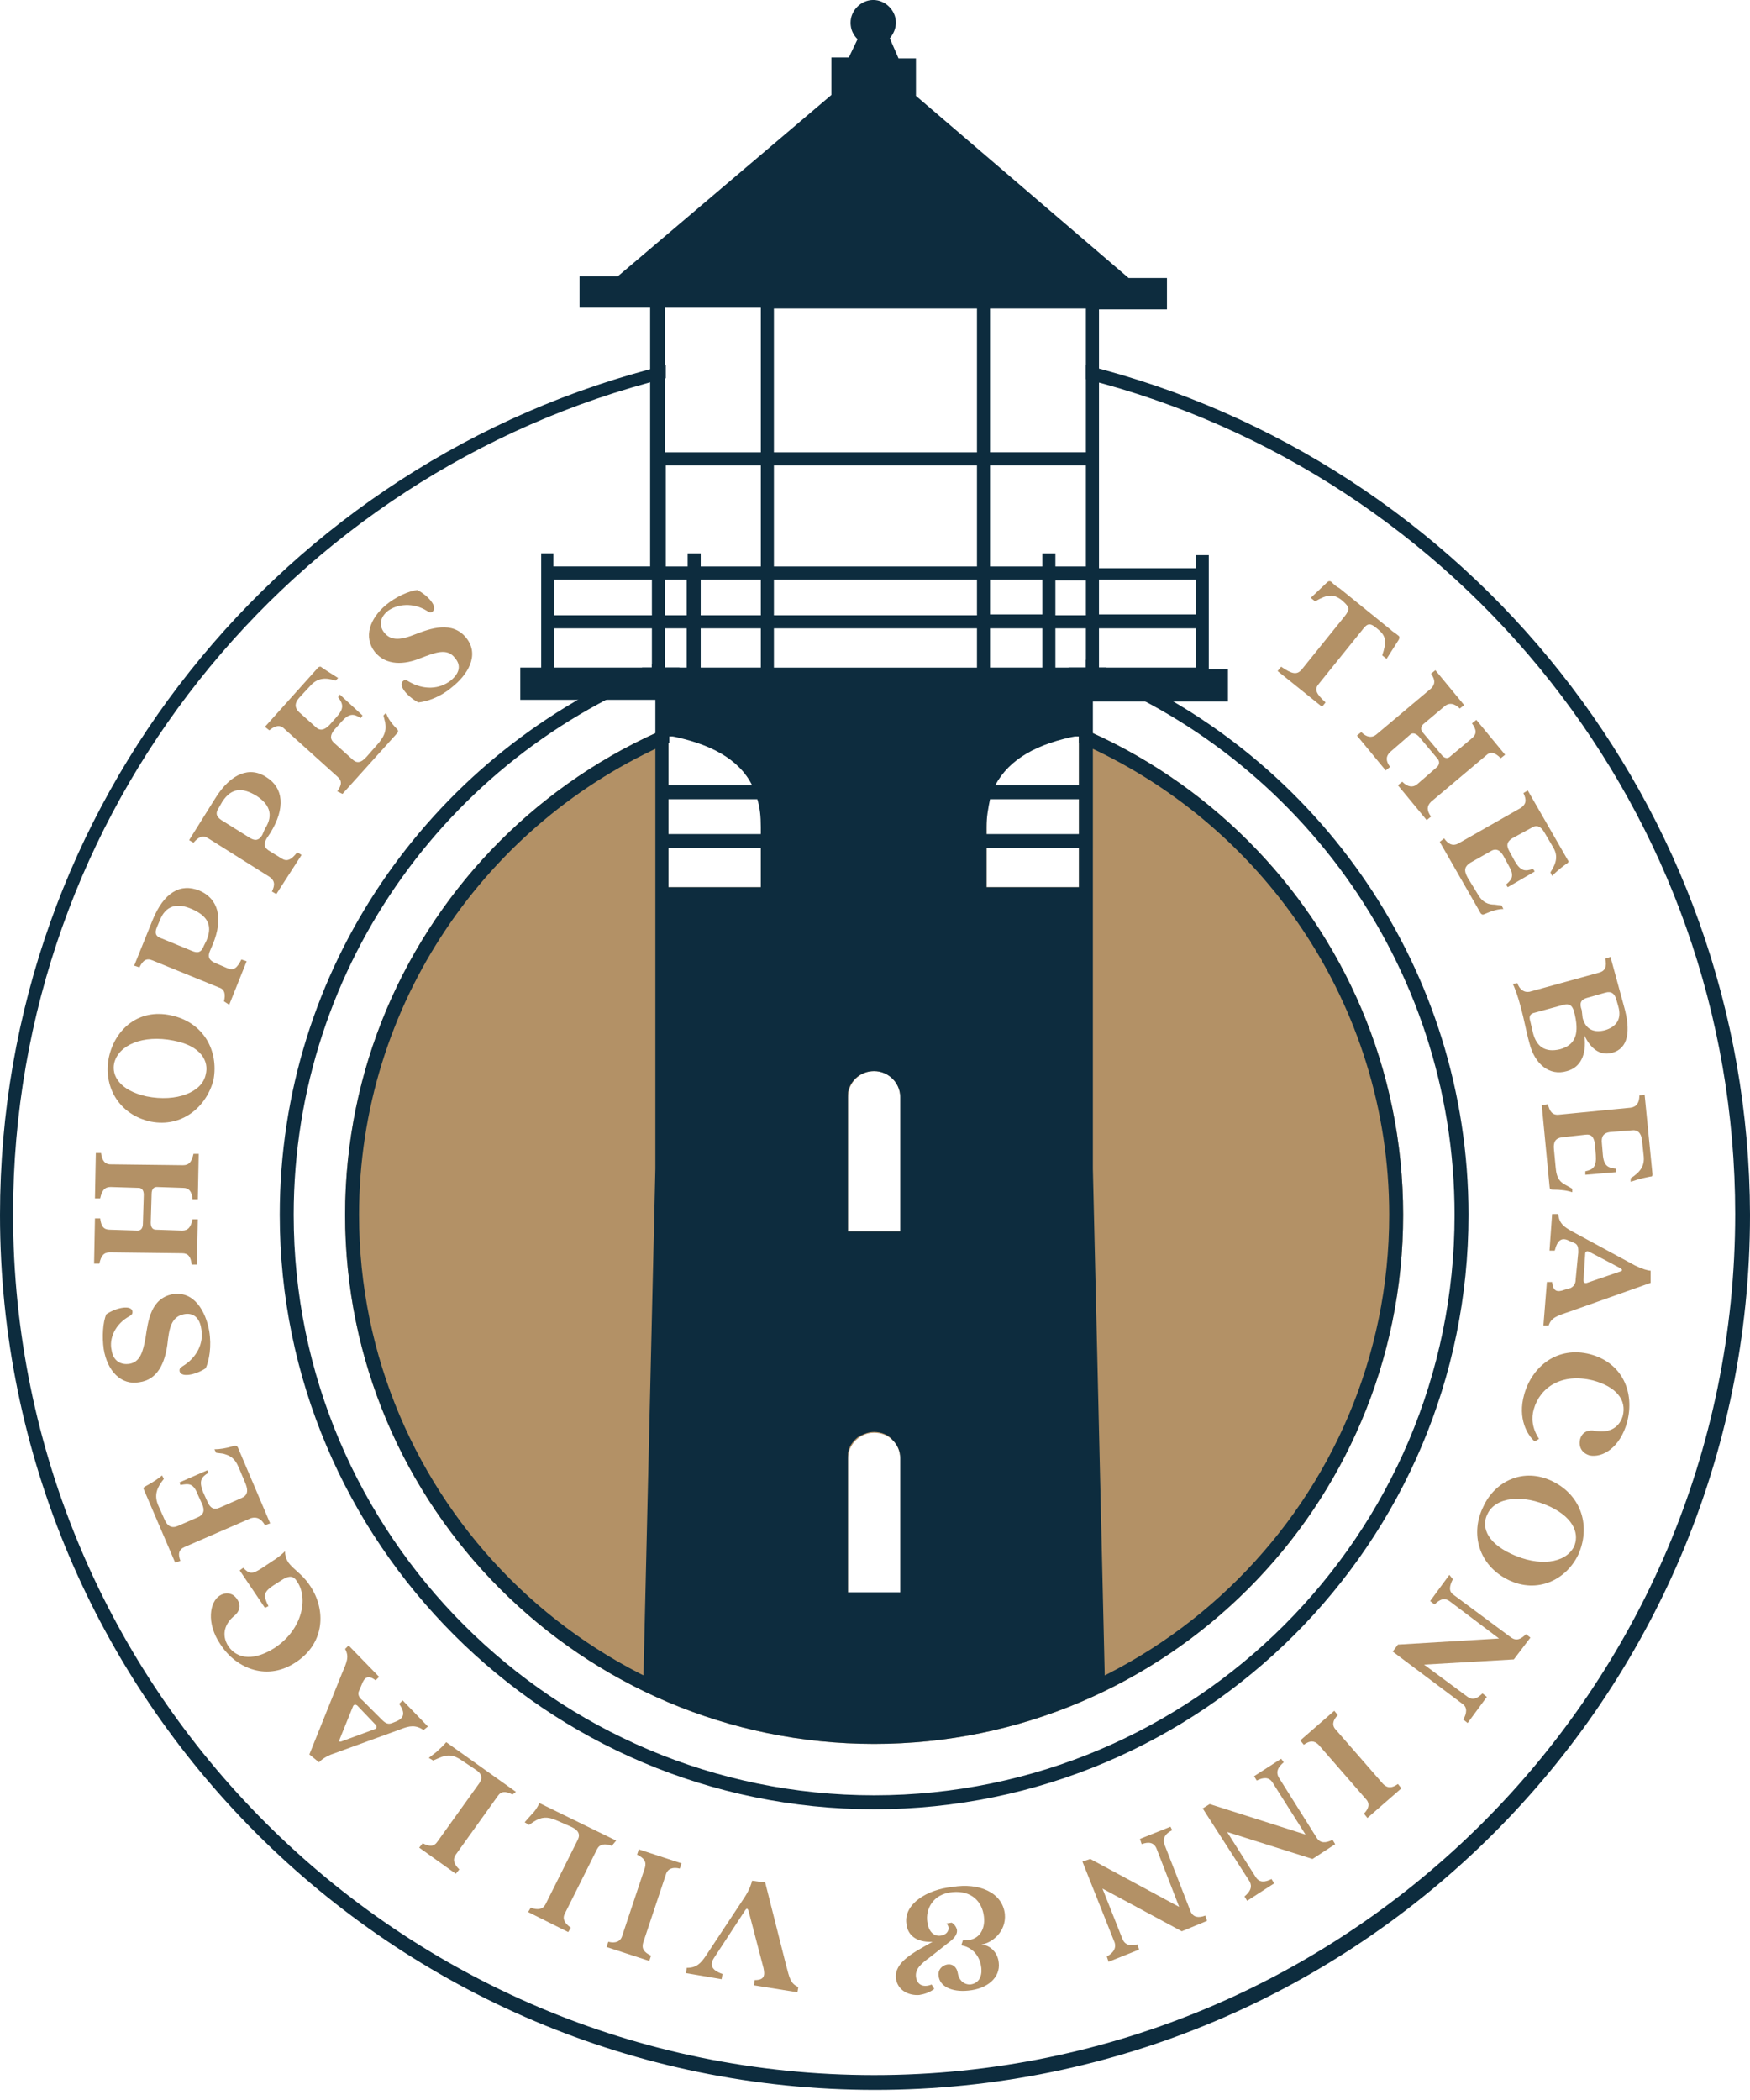
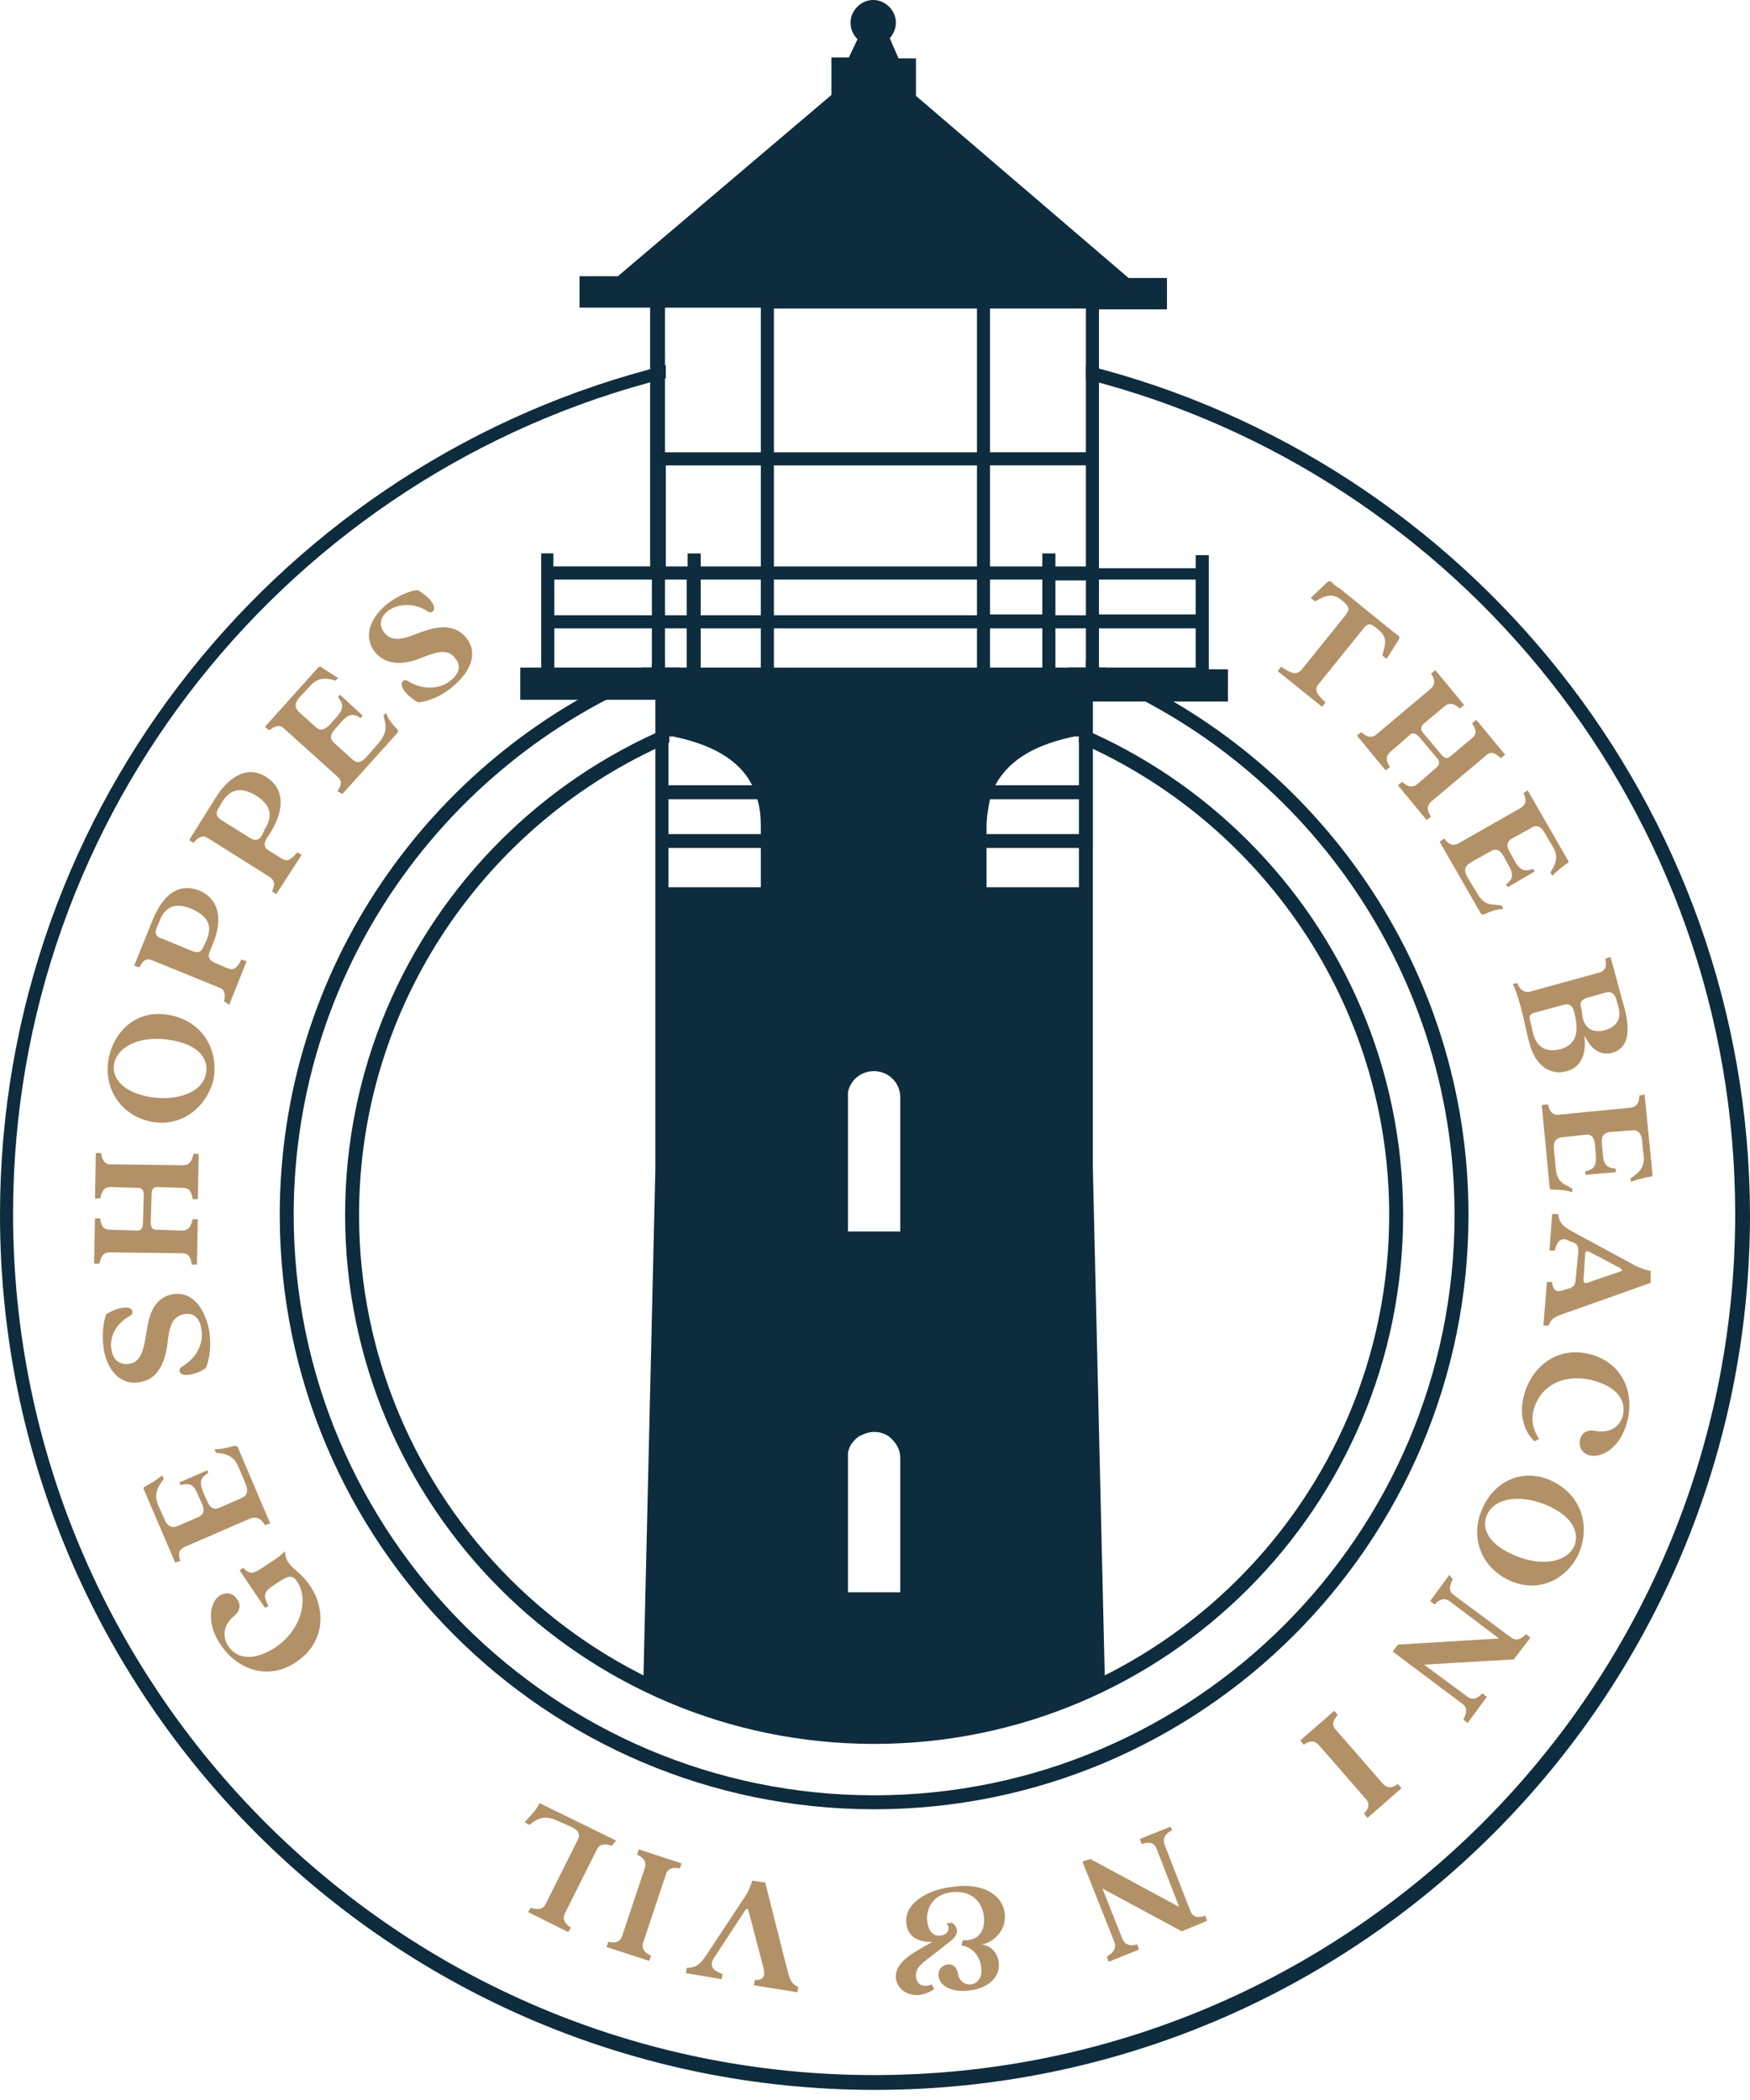
<svg xmlns="http://www.w3.org/2000/svg" viewBox="0 0 120 144">
-   <path d="m59.94 47.032c-20.02 0-36.275 16.255-36.275 36.275 0 20.02 16.255 36.275 36.275 36.275s36.275-16.255 36.275-36.275c0-20.02-16.255-36.275-36.275-36.275zm-7.769 13.805h-6.335v-10.339h6.335v10.339zm9.562 48.406h-3.586v-9.203c0-1.016 0.837-1.793 1.793-1.793 1.016 0 1.793 0.777 1.793 1.793v9.203zm0-24.801h-3.586v-9.203c0-1.016 0.837-1.793 1.793-1.793 1.016 0 1.793 0.837 1.793 1.793v9.203zm12.251-23.606h-6.335v-10.339h6.335v10.339z" fill="#B39166" />
  <path d="m87.849 45.717c0.777 0.538 1.076 0.538 1.375 0.239l2.988-3.705c0.359-0.478 0.359-0.598-0.179-1.076-0.598-0.478-1.016-0.418-1.853 0.06l-0.299-0.239 1.135-1.076c0.06-0.06 0.179-0.119 0.299 0s0.299 0.299 0.538 0.418l3.466 2.809c0.179 0.179 0.418 0.299 0.538 0.418 0.12 0.06 0.119 0.179 0.06 0.299l-0.837 1.315-0.299-0.239c0.299-0.896 0.299-1.315-0.299-1.793-0.538-0.478-0.717-0.418-1.076 0.06l-2.988 3.705c-0.299 0.358-0.179 0.657 0.478 1.255l-0.239 0.299-3.048-2.45 0.239-0.299z" fill="#B39166" />
  <path d="m101.89 51.813-3.764 3.167c-0.299 0.299-0.299 0.598 0 1.016l-0.299 0.239-1.972-2.39 0.299-0.239c0.359 0.358 0.717 0.418 1.016 0.179l1.375-1.195c0.179-0.179 0.179-0.418 0-0.598l-1.255-1.494c-0.179-0.179-0.418-0.299-0.598-0.119l-1.375 1.195c-0.299 0.299-0.299 0.598 0 1.016l-0.299 0.239-1.972-2.39 0.299-0.239c0.358 0.359 0.717 0.418 1.016 0.179l3.765-3.167c0.299-0.299 0.299-0.598 0-1.016l0.299-0.239 1.972 2.39-0.298 0.239c-0.359-0.358-0.718-0.418-1.016-0.179l-1.494 1.255c-0.179 0.179-0.179 0.418 0 0.598l1.255 1.494c0.179 0.239 0.418 0.299 0.598 0.119l1.494-1.255c0.359-0.299 0.299-0.598 0-1.016l0.299-0.239 1.972 2.39-0.299 0.239c-0.418-0.418-0.717-0.478-1.016-0.179z" fill="#B39166" />
  <path d="m99.024 57.49c0.299 0.418 0.598 0.538 0.956 0.359l4.303-2.45c0.358-0.239 0.418-0.538 0.179-1.016l0.299-0.179 2.749 4.781c0.06 0.06 0.06 0.12 0 0.179-0.239 0.179-0.538 0.359-1.076 0.896l-0.119-0.239c0.418-0.657 0.538-1.135 0.179-1.733l-0.598-1.016c-0.239-0.418-0.537-0.538-0.896-0.299l-1.315 0.717c-0.358 0.239-0.418 0.478-0.179 0.896l0.359 0.657c0.418 0.717 0.717 0.717 1.255 0.538l0.119 0.179-1.853 1.076-0.119-0.179c0.418-0.359 0.598-0.598 0.179-1.315l-0.358-0.657c-0.239-0.418-0.538-0.538-0.897-0.299l-1.374 0.777c-0.359 0.239-0.478 0.478-0.18 1.016l0.658 1.076c0.358 0.657 0.777 0.777 1.195 0.777l0.478 0.06 0.12 0.239c-0.359 0-0.777 0.119-1.315 0.358-0.12 0.06-0.179 0-0.239-0.06l-2.809-4.9 0.299-0.239z" fill="#B39166" />
  <path d="m104.04 67.41c0.179 0.478 0.478 0.657 0.837 0.598l4.78-1.315c0.419-0.119 0.538-0.418 0.419-0.956l0.358-0.119 0.897 3.287c0.538 1.853 0.299 2.988-0.777 3.287-0.658 0.179-1.375-0.06-1.912-1.195 0.179 1.375-0.299 2.211-1.196 2.45-1.195 0.358-2.211-0.478-2.569-1.912-0.239-0.777-0.538-2.749-1.136-4.064l0.299-0.06zm1.076 3.406c0.239 0.956 0.836 1.375 1.852 1.135 1.076-0.299 1.375-1.076 0.956-2.629-0.119-0.359-0.298-0.538-0.717-0.418l-1.972 0.538c-0.299 0.06-0.418 0.239-0.299 0.598l0.18 0.777zm3.406-1.016c0.239 0.896 0.896 1.016 1.554 0.837 0.777-0.239 1.135-0.777 0.896-1.613l-0.119-0.418c-0.12-0.478-0.359-0.657-0.777-0.538l-1.255 0.358c-0.419 0.12-0.538 0.359-0.359 0.837l0.06 0.538z" fill="#B39166" />
  <path d="m106.14 75.717c0.119 0.478 0.298 0.777 0.777 0.717l4.9-0.478c0.418-0.06 0.598-0.359 0.598-0.837l0.358-0.06 0.538 5.438c0 0.119 0 0.179-0.12 0.179-0.298 0.06-0.657 0.119-1.374 0.359v-0.239c0.657-0.418 0.956-0.837 0.896-1.494l-0.119-1.135c-0.06-0.478-0.299-0.717-0.717-0.657l-1.494 0.119c-0.419 0.06-0.598 0.299-0.538 0.777l0.06 0.717c0.059 0.837 0.358 0.956 0.896 1.016v0.239l-2.092 0.179v-0.239c0.538-0.119 0.777-0.299 0.717-1.135l-0.059-0.717c-0.06-0.478-0.239-0.717-0.658-0.657l-1.613 0.179c-0.419 0.06-0.598 0.299-0.538 0.837l0.119 1.255c0.06 0.777 0.359 1.016 0.718 1.195l0.418 0.239v0.239c-0.359-0.119-0.777-0.179-1.375-0.179-0.119 0-0.179-0.06-0.179-0.179l-0.538-5.617 0.419-0.06z" fill="#B39166" />
  <path d="m106.85 83.247c0.059 0.657 0.418 0.896 0.956 1.195l4.303 2.331c0.478 0.239 0.896 0.359 1.075 0.359v0.837l-5.558 1.972c-0.896 0.299-1.254 0.418-1.434 0.956h-0.358l0.239-2.988h0.358c0.06 0.657 0.359 0.717 0.837 0.538l0.418-0.119c0.239-0.12 0.359-0.299 0.359-0.598l0.179-1.853c0-0.299 0-0.538-0.299-0.657l-0.299-0.12c-0.537-0.299-0.836-0.06-1.015 0.657h-0.359l0.179-2.51h0.419zm1.733 4.542c0 0.119 0.059 0.239 0.239 0.179l2.271-0.777c0.179-0.06 0.179-0.12 0-0.239l-2.152-1.135c-0.179-0.06-0.239 0.06-0.239 0.119l-0.119 1.853z" fill="#B39166" />
  <path d="m109.06 92.868c2.211 0.598 3.048 2.63 2.51 4.661-0.478 1.733-1.674 2.45-2.57 2.271-0.418-0.119-0.777-0.478-0.657-1.076 0.119-0.538 0.597-0.717 1.075-0.598 0.717 0.119 1.554-0.06 1.853-1.016 0.299-1.135-0.478-2.032-2.032-2.45-2.151-0.538-3.645 0.478-4.064 1.972-0.179 0.598-0.119 1.315 0.359 2.032l-0.299 0.179c-0.478-0.418-1.195-1.554-0.717-3.227 0.538-1.912 2.271-3.347 4.542-2.749z" fill="#B39166" />
  <path d="m106.49 101.59c2.032 1.016 2.57 3.167 1.733 5.02-0.836 1.733-2.809 2.689-4.781 1.733-2.091-1.016-2.629-3.227-1.733-5.02 0.777-1.733 2.749-2.749 4.781-1.733zm-2.868 4.96c1.912 0.896 3.705 0.657 4.302-0.478 0.359-0.777 0.12-1.913-1.613-2.749-1.913-0.897-3.765-0.658-4.303 0.478-0.418 0.777-0.179 1.912 1.614 2.749z" fill="#B39166" />
  <path d="m99.622 108.29c-0.239 0.478-0.299 0.836 0.06 1.076l3.945 2.928c0.358 0.239 0.657 0.119 1.015-0.239l0.299 0.239-1.135 1.494-6.156 0.358 2.988 2.212c0.359 0.239 0.658 0.119 1.016-0.239l0.299 0.239-1.315 1.792-0.298-0.239c0.239-0.418 0.298-0.836-0.06-1.075l-4.781-3.586 0.359-0.478 6.932-0.418-3.406-2.57c-0.359-0.239-0.657-0.12-1.016 0.239l-0.299-0.239 1.315-1.793 0.239 0.299z" fill="#B39166" />
  <path d="m91.733 117.61c-0.358 0.358-0.418 0.717-0.119 1.016l3.227 3.705c0.299 0.298 0.598 0.298 1.016 0l0.239 0.298-2.331 2.032-0.239-0.298c0.358-0.359 0.418-0.718 0.119-1.016l-3.227-3.706c-0.299-0.298-0.598-0.298-1.016 0l-0.239-0.298 2.331-2.032 0.239 0.299z" fill="#B39166" />
-   <path d="m88.028 120.84c-0.418 0.358-0.538 0.657-0.359 1.016l2.63 4.183c0.239 0.358 0.598 0.358 1.076 0.119l0.179 0.299-1.554 1.016-5.857-1.852 1.972 3.107c0.239 0.359 0.598 0.359 1.076 0.12l0.179 0.298-1.853 1.196-0.179-0.299c0.418-0.359 0.538-0.657 0.359-1.016l-3.227-5.02 0.478-0.299 6.574 2.092-2.271-3.586c-0.239-0.358-0.598-0.358-1.076-0.119l-0.179-0.299 1.853-1.195 0.179 0.239z" fill="#B39166" />
  <path d="m80.378 125.5c-0.478 0.239-0.657 0.538-0.538 0.956l1.793 4.602c0.179 0.418 0.538 0.478 1.016 0.298l0.12 0.359-1.733 0.717-5.438-2.928 1.375 3.466c0.179 0.418 0.538 0.478 1.016 0.359l0.119 0.358-2.092 0.837-0.12-0.359c0.418-0.239 0.657-0.538 0.538-0.956l-2.211-5.558 0.538-0.179 6.096 3.287-1.554-4.004c-0.179-0.419-0.538-0.478-1.016-0.299l-0.119-0.359 2.092-0.836 0.119 0.239z" fill="#B39166" />
  <path d="m68.904 131.24c0.119 1.255-0.956 2.032-1.613 2.092 0.657 0.06 1.135 0.597 1.195 1.255 0.119 1.016-0.777 1.793-2.092 1.912-1.135 0.12-1.972-0.299-2.032-1.016-0.06-0.418 0.239-0.717 0.598-0.777 0.358-0.06 0.657 0.18 0.717 0.598 0.06 0.418 0.359 0.777 0.837 0.777 0.598-0.06 0.837-0.538 0.777-1.136-0.06-0.597-0.418-1.374-1.375-1.554l0.119-0.358c1.016 0.119 1.554-0.657 1.434-1.614-0.119-1.016-0.837-1.792-2.151-1.673-1.375 0.12-1.853 1.195-1.733 2.032 0.06 0.538 0.358 1.016 0.896 0.956 0.538-0.06 0.717-0.538 0.418-0.837l0.359-0.059c0.119 0.059 0.299 0.239 0.358 0.478 0.06 0.358-0.239 0.657-0.657 0.956l-1.135 0.896c-0.657 0.478-1.076 0.837-1.016 1.375 0.06 0.538 0.478 0.777 1.076 0.538l0.179 0.299c-0.299 0.239-0.657 0.358-1.016 0.418-0.717 0.06-1.494-0.299-1.613-1.136-0.119-1.135 1.255-1.792 2.51-2.51-1.195 0.06-1.733-0.537-1.793-1.255-0.179-1.314 1.375-2.33 3.167-2.509 1.793-0.299 3.406 0.358 3.586 1.852z" fill="#B39166" />
  <path d="m53.904 134.76c0.239 0.896 0.299 1.255 0.837 1.494l-0.06 0.359-2.988-0.479 0.06-0.358c0.657 0 0.717-0.299 0.598-0.837l-1.016-3.884c-0.06-0.18-0.12-0.239-0.239-0.06l-2.151 3.287c-0.299 0.478-0.119 0.836 0.598 1.076l-0.06 0.358-2.45-0.418 0.06-0.359c0.657 0 0.956-0.299 1.315-0.836l2.689-4.064c0.299-0.478 0.418-0.837 0.478-1.076l0.896 0.12 1.434 5.677z" fill="#B39166" />
  <path d="m46.613 128.13c-0.478-0.119-0.837 0-0.956 0.419l-1.554 4.661c-0.12 0.418 0.06 0.658 0.538 0.897l-0.119 0.358-2.928-0.956 0.119-0.359c0.478 0.12 0.837 0 0.956-0.418l1.554-4.661c0.119-0.419-0.06-0.658-0.538-0.897l0.12-0.358 2.928 0.956-0.12 0.358z" fill="#B39166" />
  <path d="m41.952 126.57c-0.478-0.18-0.837-0.12-1.016 0.239l-2.211 4.422c-0.179 0.358 0 0.657 0.418 0.956l-0.179 0.299-2.749-1.375 0.179-0.298c0.478 0.179 0.837 0.119 1.016-0.239l2.211-4.423c0.179-0.358 0.06-0.657-0.478-0.896l-0.956-0.419c-0.657-0.298-1.076-0.239-1.554 0.06l-0.358 0.239-0.299-0.179 0.478-0.538c0.239-0.239 0.358-0.418 0.538-0.777l5.259 2.57-0.299 0.359z" fill="#B39166" />
-   <path d="m35.14 123.05c-0.478-0.239-0.777-0.239-1.016 0.119l-2.869 4.004c-0.239 0.359-0.119 0.658 0.239 1.016l-0.239 0.299-2.51-1.793 0.239-0.299c0.478 0.239 0.777 0.239 1.016-0.119l2.869-4.004c0.239-0.359 0.179-0.657-0.299-0.956l-0.896-0.598c-0.598-0.418-1.016-0.418-1.554-0.179l-0.418 0.179-0.299-0.179 0.538-0.418c0.239-0.24 0.418-0.359 0.657-0.658l4.781 3.407-0.239 0.179z" fill="#B39166" />
-   <path d="m29.044 118.63c-0.538-0.359-0.956-0.299-1.554-0.06l-4.602 1.673c-0.538 0.179-0.837 0.419-1.016 0.598l-0.657-0.538 2.211-5.498c0.359-0.837 0.538-1.195 0.239-1.733l0.239-0.239 2.092 2.151-0.239 0.239c-0.538-0.418-0.777-0.179-0.956 0.299l-0.179 0.418c-0.12 0.239 0 0.479 0.239 0.658l1.315 1.315c0.239 0.239 0.418 0.358 0.717 0.239l0.299-0.12c0.538-0.239 0.598-0.598 0.179-1.195l0.239-0.239 1.733 1.793-0.299 0.239zm-4.542-1.674c-0.06-0.059-0.239-0.119-0.299 0.06l-0.896 2.211c-0.06 0.18-0.06 0.239 0.119 0.18l2.271-0.837c0.179-0.06 0.119-0.239 0.06-0.299l-1.255-1.315z" fill="#B39166" />
  <path d="m20.319 113.96c-1.912 1.315-4.064 0.538-5.199-1.195-1.016-1.494-0.717-2.929-0.06-3.347 0.358-0.239 0.896-0.239 1.195 0.239 0.299 0.418 0.179 0.837-0.179 1.136-0.598 0.478-0.956 1.255-0.418 2.091 0.657 0.956 1.853 0.956 3.167 0.12 1.912-1.255 2.331-3.407 1.554-4.542-0.239-0.418-0.538-0.418-0.956-0.179l-0.657 0.418c-0.717 0.478-0.717 0.717-0.358 1.434l-0.239 0.12-1.733-2.57 0.239-0.179c0.418 0.418 0.598 0.478 1.315 0l0.717-0.478c0.299-0.18 0.598-0.419 0.837-0.658 0 1.076 0.956 1.195 1.733 2.391 1.076 1.613 1.016 3.884-0.956 5.199z" fill="#B39166" />
  <path d="m18.167 104.58c-0.239-0.419-0.538-0.598-0.956-0.479l-4.542 1.973c-0.418 0.179-0.478 0.478-0.299 0.956l-0.359 0.119-2.151-5.02c-0.06-0.119 0-0.119 0.06-0.179 0.299-0.179 0.598-0.299 1.195-0.777l0.119 0.239c-0.478 0.598-0.657 1.076-0.418 1.733l0.478 1.076c0.179 0.418 0.478 0.598 0.896 0.418l1.375-0.597c0.418-0.18 0.478-0.478 0.299-0.897l-0.299-0.657c-0.299-0.777-0.598-0.777-1.195-0.657l-0.06-0.18 1.912-0.836 0.06 0.179c-0.478 0.299-0.657 0.538-0.359 1.315l0.299 0.657c0.179 0.418 0.418 0.598 0.837 0.418l1.494-0.657c0.418-0.179 0.478-0.478 0.299-0.956l-0.478-1.136c-0.299-0.717-0.657-0.836-1.076-0.956l-0.478-0.06-0.119-0.239c0.358 0 0.777-0.06 1.375-0.239 0.119 0 0.179 0 0.239 0.119l2.211 5.199-0.359 0.12z" fill="#B39166" />
  <path d="m14.104 93.824c-0.717 0.478-1.733 0.657-1.793 0.179 0-0.119 0-0.179 0.179-0.299 1.016-0.598 1.494-1.614 1.315-2.57-0.119-0.837-0.598-1.135-1.195-1.016-0.896 0.179-1.016 1.016-1.135 2.092-0.179 1.255-0.657 2.39-1.912 2.57-1.255 0.239-2.211-0.777-2.45-2.271-0.12-0.837-0.06-1.853 0.179-2.39 0.717-0.478 1.733-0.657 1.793-0.179 0 0.12 0 0.179-0.179 0.299-1.016 0.538-1.434 1.554-1.255 2.331 0.12 0.837 0.717 1.016 1.195 0.956 0.777-0.119 0.956-0.837 1.135-1.793 0.179-1.195 0.359-2.689 1.853-2.988 1.494-0.239 2.271 1.195 2.51 2.51 0.179 1.076 0 2.032-0.239 2.57z" fill="#B39166" />
  <path d="m7.59 79.841 4.96 0.06c0.418 0 0.598-0.239 0.717-0.777h0.358l-0.06 3.108h-0.359c-0.06-0.538-0.239-0.777-0.657-0.777l-1.793-0.06c-0.239 0-0.359 0.179-0.359 0.478l-0.06 1.972c0 0.299 0.119 0.478 0.358 0.478l1.793 0.06c0.418 0 0.598-0.239 0.717-0.777h0.359l-0.06 3.108h-0.359c-0.06-0.538-0.239-0.777-0.657-0.777l-4.96-0.06c-0.418 0-0.598 0.239-0.717 0.777h-0.359l0.06-3.108h0.359c0.06 0.538 0.239 0.777 0.657 0.777l1.912 0.06c0.239 0 0.359-0.179 0.359-0.478l0.06-1.972c0-0.299-0.12-0.478-0.359-0.478l-1.912-0.06c-0.418 0-0.598 0.239-0.717 0.777h-0.359l0.06-3.107h0.359c0.06 0.478 0.239 0.777 0.657 0.777z" fill="#B39166" />
  <path d="m10.339 76.912c-2.211-0.478-3.287-2.45-2.869-4.422 0.418-1.912 2.032-3.347 4.243-2.869 2.271 0.478 3.287 2.45 2.928 4.422-0.478 1.853-2.151 3.287-4.303 2.869zm1.554-5.558c-2.092-0.418-3.765 0.299-4.064 1.554-0.179 0.837 0.359 1.853 2.211 2.271 2.092 0.418 3.825-0.299 4.064-1.494 0.239-0.896-0.299-1.972-2.211-2.331z" fill="#B39166" />
  <path d="m15.358 68.665c0.119-0.478 0.06-0.837-0.359-0.956l-4.542-1.853c-0.418-0.179-0.657 0-0.896 0.478l-0.359-0.119 1.255-3.108c0.777-1.912 1.912-2.57 3.227-2.032 1.255 0.538 1.673 1.853 0.896 3.705l-0.179 0.418c-0.179 0.418-0.06 0.657 0.359 0.837l0.837 0.359c0.418 0.179 0.657 0 0.956-0.598l0.359 0.119-1.195 2.988-0.359-0.239zm-1.195-4.183c0.478-1.135-0.06-1.733-1.016-2.151-0.956-0.418-1.793-0.299-2.211 0.837l-0.179 0.418c-0.179 0.418-0.06 0.657 0.359 0.777l2.032 0.837c0.418 0.179 0.657 0.12 0.837-0.358l0.179-0.359z" fill="#B39166" />
  <path d="m18.646 61.135c0.239-0.478 0.179-0.777-0.179-1.016l-4.183-2.63c-0.359-0.239-0.657-0.119-1.016 0.299l-0.299-0.179 1.793-2.869c1.076-1.733 2.39-2.211 3.526-1.434 1.135 0.717 1.315 2.092 0.239 3.825l-0.239 0.358c-0.239 0.418-0.179 0.657 0.239 0.896l0.777 0.478c0.359 0.239 0.657 0.119 1.076-0.418l0.299 0.179-1.733 2.689-0.299-0.179zm-0.478-4.303c0.657-1.016 0.239-1.733-0.598-2.271-0.896-0.538-1.673-0.598-2.331 0.418l-0.239 0.418c-0.239 0.358-0.179 0.598 0.179 0.837l1.912 1.195c0.358 0.239 0.657 0.239 0.896-0.179l0.179-0.418z" fill="#B39166" />
  <path d="m23.128 54.263c0.299-0.418 0.359-0.717 0-1.016l-3.645-3.287c-0.299-0.299-0.657-0.179-1.016 0.119l-0.299-0.239 3.645-4.064c0.06-0.06 0.119-0.06 0.179-0.06 0.239 0.179 0.538 0.358 1.195 0.777l-0.179 0.179c-0.717-0.239-1.255-0.179-1.733 0.358l-0.777 0.837c-0.299 0.358-0.299 0.657 0 0.956l1.135 1.016c0.299 0.299 0.598 0.239 0.956-0.119l0.478-0.538c0.538-0.598 0.478-0.896 0.119-1.375l0.119-0.179 1.554 1.434-0.119 0.179c-0.478-0.299-0.777-0.359-1.315 0.239l-0.478 0.538c-0.299 0.358-0.359 0.657 0 0.956l1.195 1.076c0.299 0.299 0.598 0.299 1.016-0.179l0.837-0.956c0.478-0.598 0.478-0.956 0.418-1.375l-0.119-0.478 0.179-0.179c0.12 0.359 0.359 0.717 0.777 1.135 0.06 0.06 0.06 0.179 0 0.239l-3.765 4.183-0.359-0.179z" fill="#B39166" />
  <path d="m28.685 48.167c-0.777-0.418-1.434-1.195-1.016-1.494 0.119-0.06 0.179-0.06 0.359 0.06 1.016 0.598 2.092 0.538 2.869-0.06 0.657-0.538 0.717-1.076 0.299-1.554-0.538-0.717-1.375-0.359-2.331 0-1.135 0.478-2.39 0.538-3.167-0.418-0.777-1.016-0.359-2.271 0.777-3.227 0.657-0.538 1.554-0.956 2.151-1.016 0.777 0.418 1.434 1.195 1.016 1.494-0.119 0.06-0.179 0.06-0.359-0.06-0.956-0.598-2.032-0.478-2.689 0-0.657 0.538-0.538 1.135-0.239 1.494 0.478 0.598 1.195 0.478 2.092 0.119 1.076-0.418 2.57-0.956 3.526 0.239 0.956 1.195 0.06 2.57-1.016 3.406-0.777 0.657-1.673 0.956-2.271 1.016z" fill="#B39166" />
  <path d="m74.462 25.04v0.956c25.578 6.514 44.522 29.701 44.522 57.251 0 32.57-26.474 59.044-59.044 59.044s-59.044-26.474-59.044-59.044c0-27.61 19.064-50.857 44.761-57.311v-0.896c-26.175 6.454-45.657 30.12-45.657 58.267 0 33.107 26.892 60 60 60s60-26.893 60-60c-0.06-28.088-19.482-51.753-45.538-58.267z" fill="#0D2C3E" />
  <path d="m75.837 45.777h-0.538v-0.179c-0.299-0.119-0.538-0.239-0.837-0.359v0.538h-1.195c15.418 5.498 26.474 20.259 26.474 37.53 0 21.932-17.868 39.8-39.801 39.8s-39.801-17.868-39.801-39.8c0-17.271 11.056-32.032 26.474-37.53h-1.016v-0.598c-0.299 0.119-0.598 0.239-0.896 0.359v0.239h-0.657c-14.582 6.215-24.861 20.677-24.861 37.53 0 22.47 18.287 40.757 40.757 40.757s40.757-18.287 40.757-40.757c0-16.853-10.279-31.315-24.86-37.53z" fill="#0D2C3E" />
  <path d="m59.94 47.032c-20.02 0-36.275 16.255-36.275 36.275 0 20.02 16.255 36.275 36.275 36.275s36.275-16.255 36.275-36.275c0-20.02-16.255-36.275-36.275-36.275zm0 71.593c-19.482 0-35.319-15.836-35.319-35.318 0-14.462 8.785-26.952 21.275-32.39v-0.418h0.956c4.064-1.614 8.486-2.51 13.088-2.51s9.024 0.896 13.088 2.51h0.956v0.418c12.49 5.438 21.275 17.928 21.275 32.39 0 19.482-15.837 35.318-35.319 35.318z" fill="#0D2C3E" />
  <path d="m74.94 58.147v-10.04h9.263v-2.211h-1.315v-7.829h-0.896v0.896h-6.633v-17.749h4.661v-2.151h-2.63l-14.582-12.49v-2.57h-1.195l-0.598-1.375c0.239-0.299 0.418-0.657 0.418-1.076 0-0.837-0.717-1.554-1.554-1.554-0.837 0-1.554 0.717-1.554 1.554 0 0.478 0.179 0.837 0.478 1.135l-0.598 1.255h-1.195v2.57l-14.641 12.43h-2.63v2.151h4.841v17.749h-6.633v-0.896h-0.837v7.829h-1.434v2.211h9.263v32.151l-0.837 35.737c4.781 2.331 10.159 3.646 15.837 3.646s11.056-1.315 15.837-3.646l-0.837-35.737v-21.992zm0.418-18.406h6.633v2.39h-6.633v-2.39zm0 3.347h6.633v2.689h-6.633v-2.689zm-30.657 2.689h-6.693v-2.689h6.693v2.689zm0-3.586h-6.693v-2.45h6.693v2.45zm23.187-2.45h3.586v2.39h-3.586v-2.39zm0 3.347h3.586v2.689h-3.586v-2.689zm-22.291-21.992h6.574v9.92h-6.574v-9.92zm0 10.817h6.574v6.932h-4.123v-0.896h-0.896v0.896h-1.494v-6.932h-0.06zm2.45 11.175h4.123v2.689h-4.123v-2.689zm3.526 10.757h-5.737v-3.406c2.869 0.538 4.841 1.614 5.737 3.406zm-3.526-14.104h4.123v2.45h-4.123v-2.45zm-2.45 0h1.494v2.45h-1.494v-2.45zm0 3.347h1.494v2.689h-1.494v-2.689zm6.574 17.749h-6.335v-2.689h6.335v2.689zm0-3.645h-6.335v-2.39h6.096c0.179 0.598 0.239 1.195 0.239 1.912v0.478zm9.562 42.789v9.203h-3.586v-9.203-0.179-0.179c0.06-0.359 0.239-0.657 0.478-0.896 0.12-0.119 0.239-0.239 0.418-0.299 0.239-0.119 0.538-0.239 0.896-0.239 0.478 0 0.956 0.179 1.255 0.538 0.358 0.358 0.538 0.777 0.538 1.255zm0-24.741v9.203h-3.586v-9.203-0.179-0.179c0.179-0.837 0.896-1.434 1.793-1.434 0.956 0 1.793 0.777 1.793 1.793zm5.259-29.462h-13.924v-2.689h13.924v2.689zm0-3.586h-13.924v-2.45h13.924v2.45zm0-3.347h-13.924v-6.932h13.924v6.932zm0-7.829h-13.924v-9.861h13.924v9.861zm6.992 29.821h-6.335v-2.689h6.335v2.689zm0-3.645h-6.335v-0.478c0-0.717 0.119-1.315 0.239-1.912h6.096v2.39zm0-3.347h-5.737c0.956-1.793 2.869-2.869 5.737-3.406v3.406zm0.478-8.068h-2.092v-2.689h2.092v2.689zm0-3.586h-2.092v-2.39h2.092v2.39zm0-3.347h-2.092v-0.896h-0.896v0.896h-3.586v-6.932h6.574v6.932zm0-7.829h-6.574v-9.861h6.574v9.861z" fill="#0D2C3E" />
</svg>